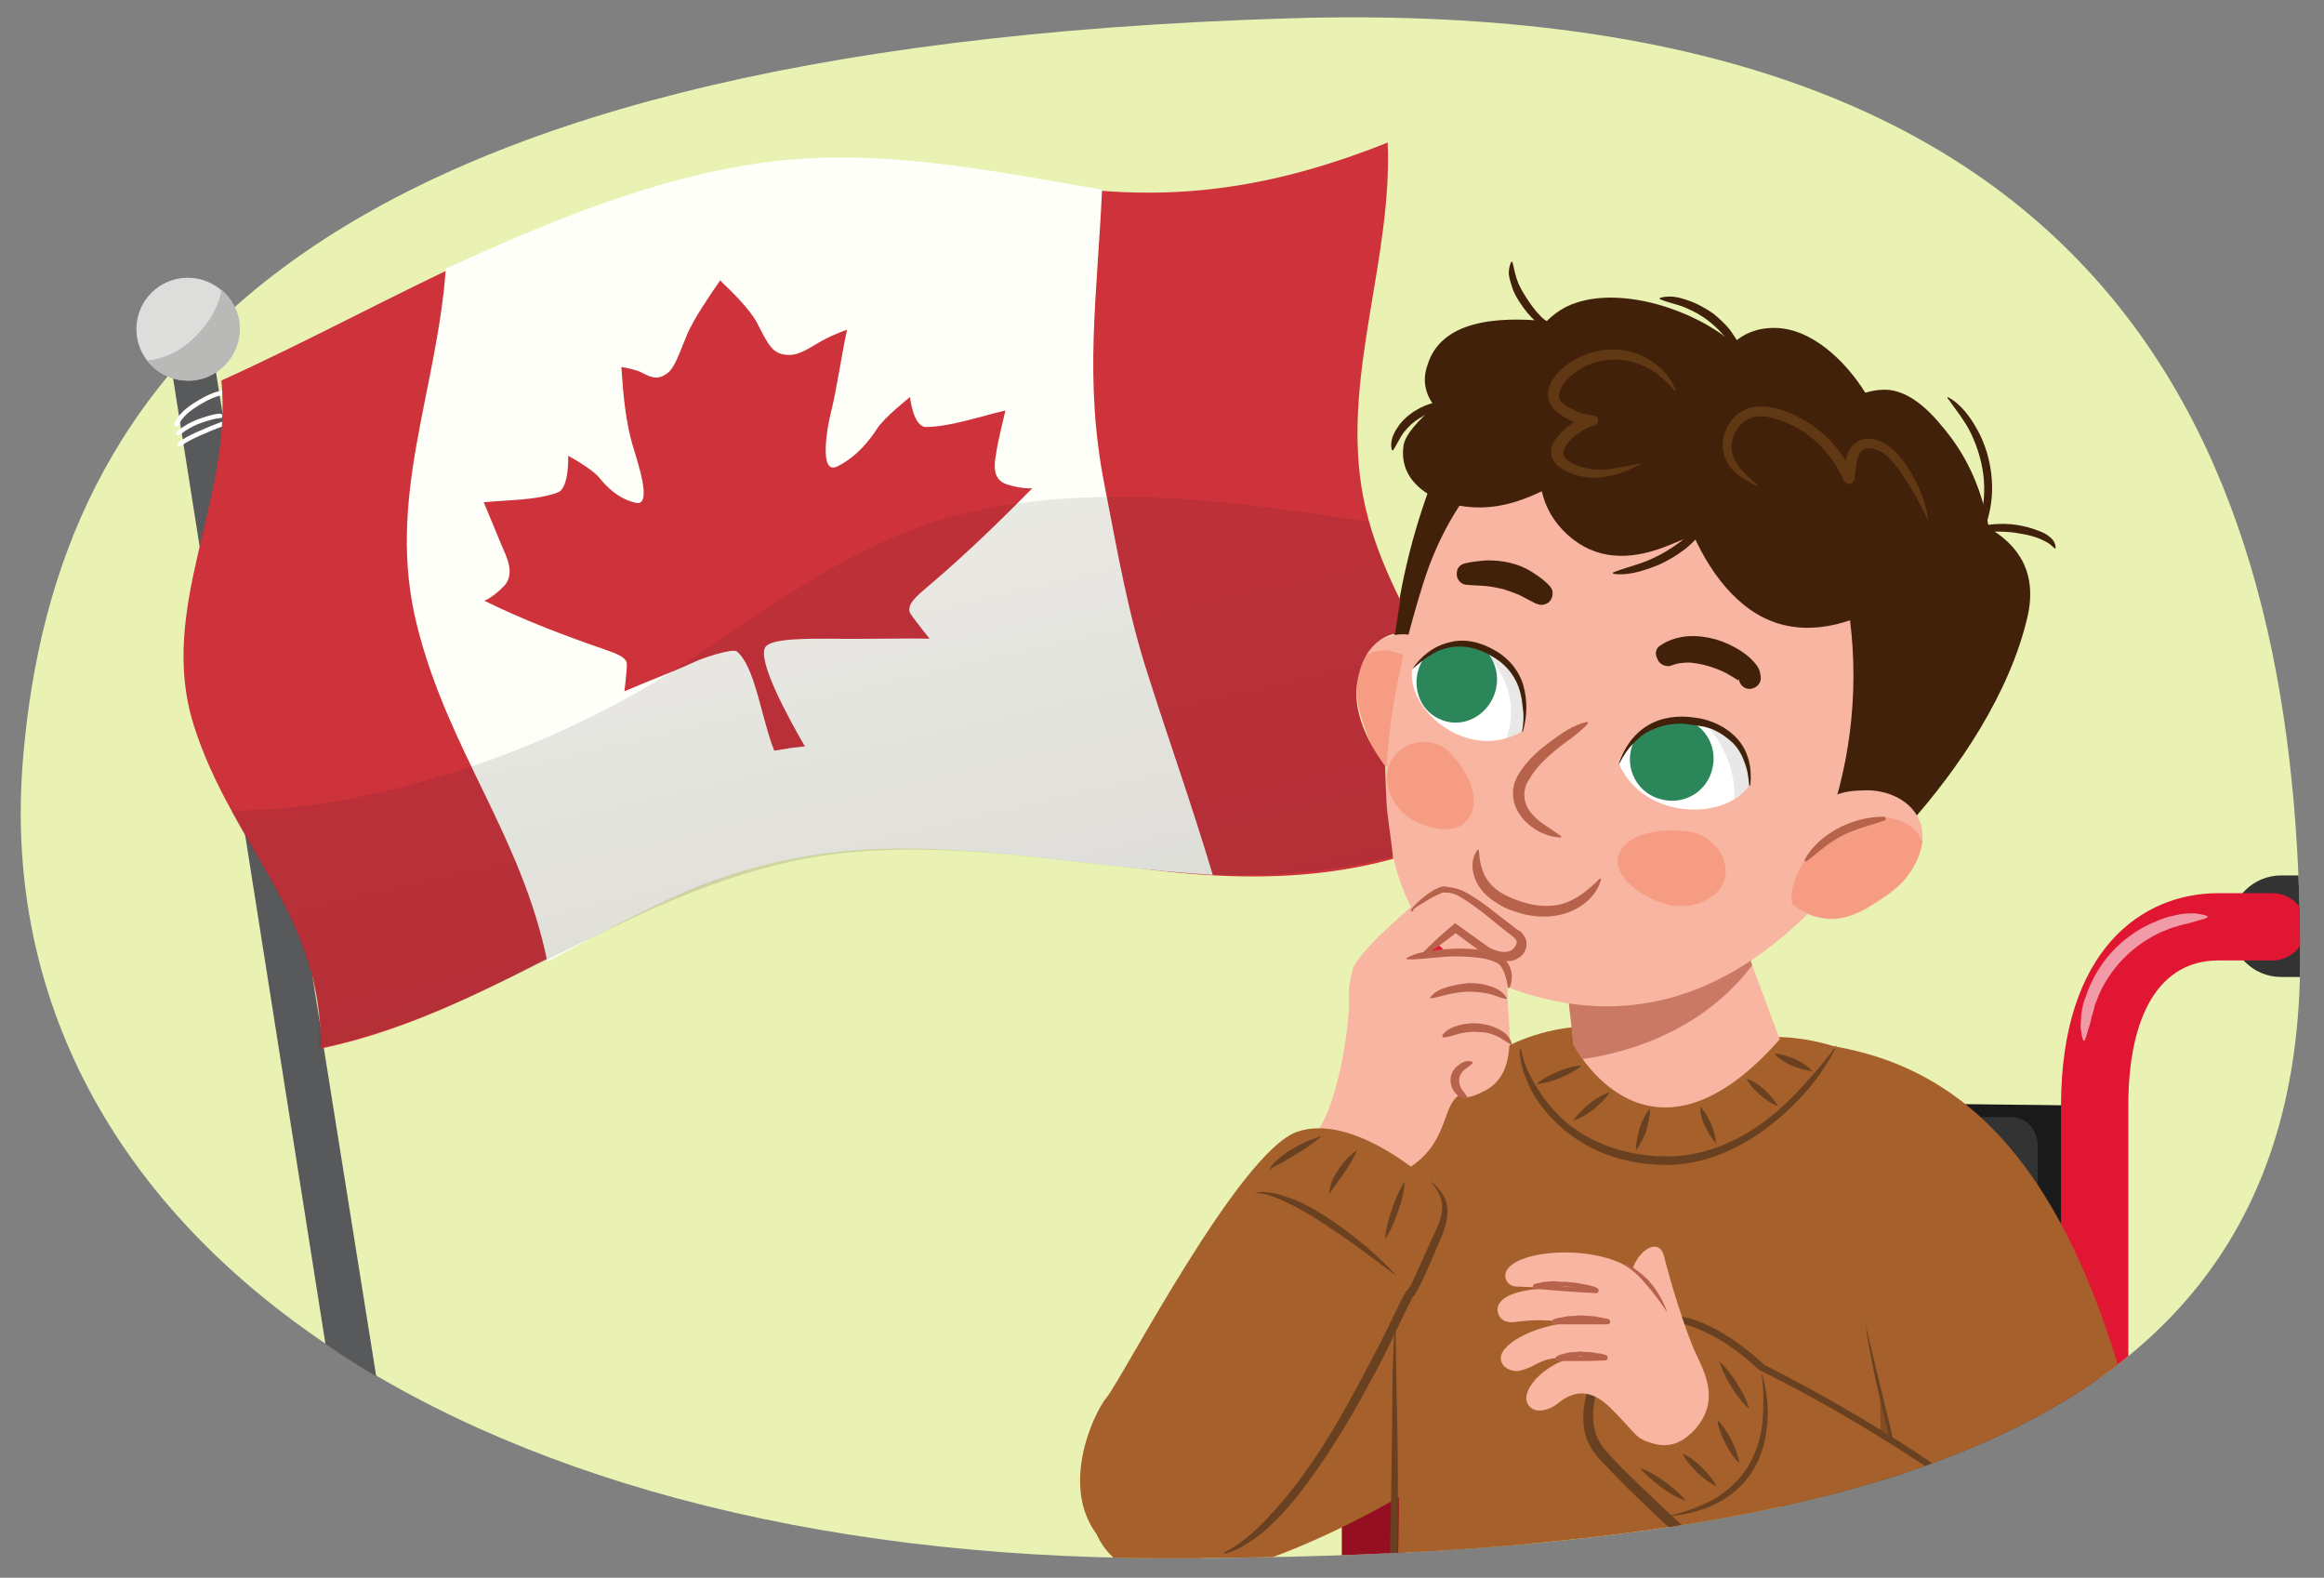
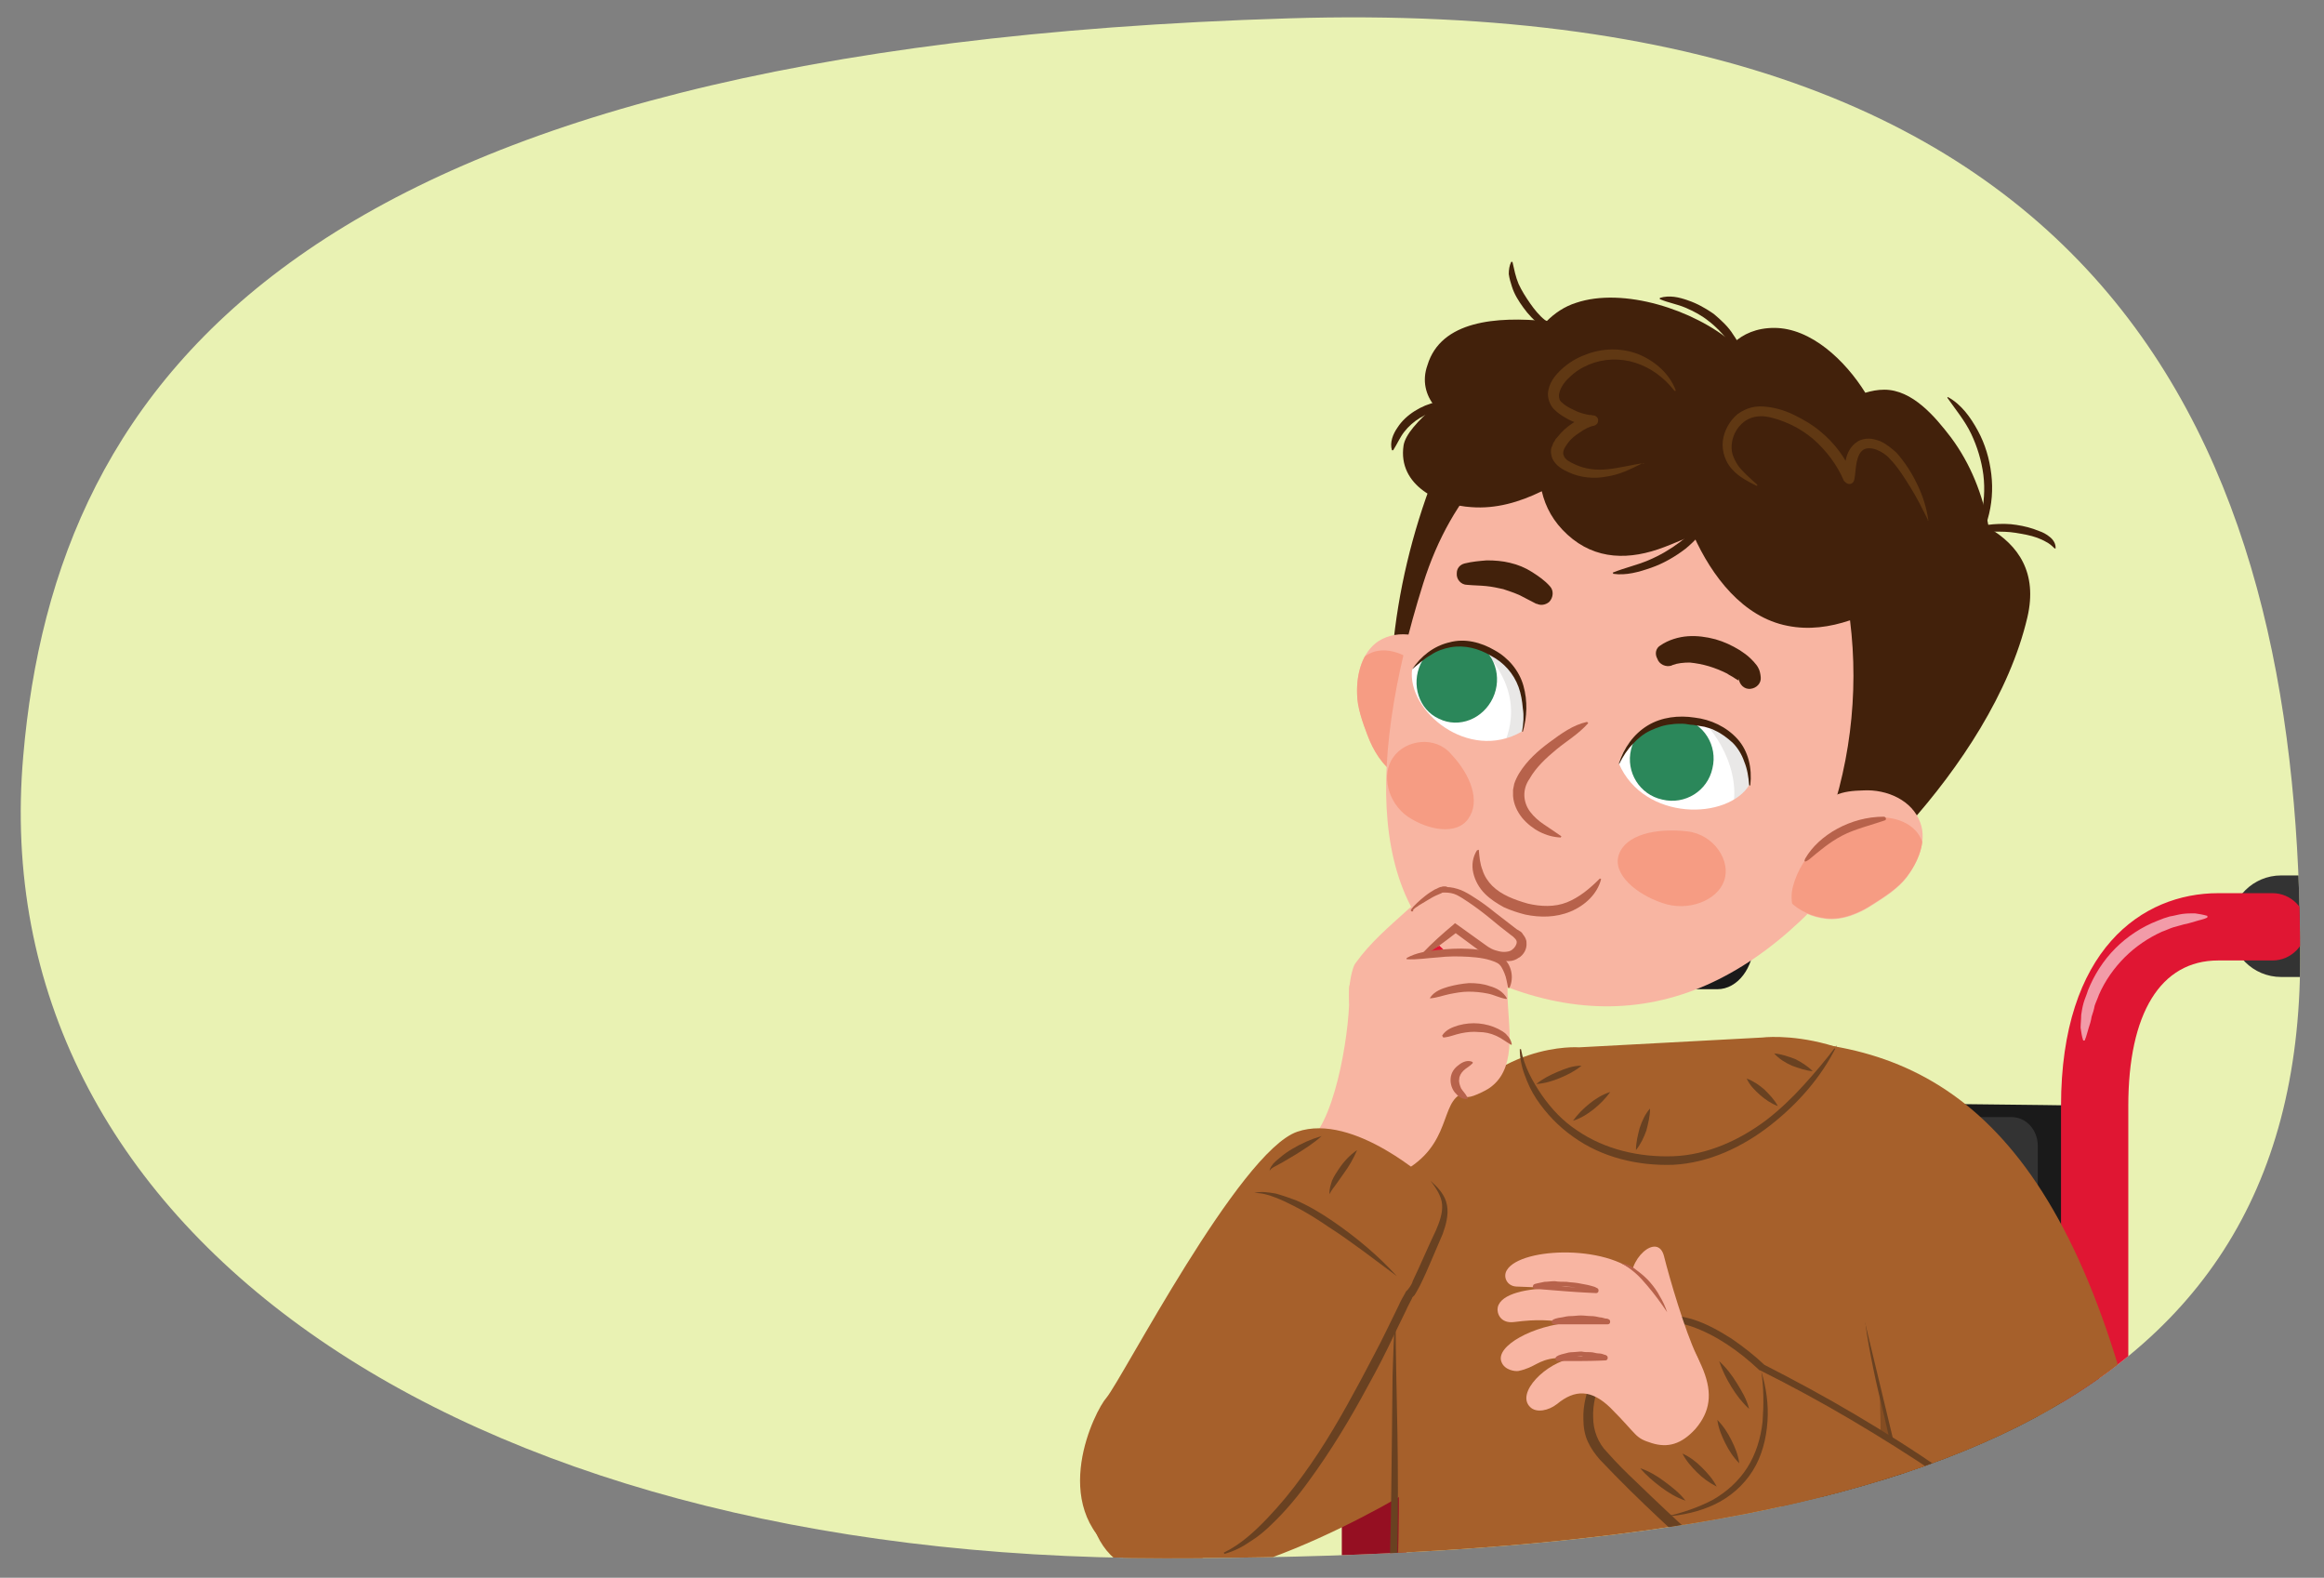
<svg xmlns="http://www.w3.org/2000/svg" xmlns:xlink="http://www.w3.org/1999/xlink" version="1.1" id="Artwork" x="0" y="0" width="380" height="257.9" xml:space="preserve">
  <rect width="100%" height="100%" fill="#808080" stroke="none" />
  <style>.st1{fill:#333}.st2{fill:#1a1a1a}.st3{fill:#e01633}.st5{fill:#f29ba8}.st6{fill:#a6602b}.st8{fill:#42210b}.st9{fill:#f8b5a2}.st11{fill:#b7624b}.st12{fill:#f69c83}.st14{fill:#fff}.st19{fill:#603813}.st21{fill:#694121}.st22,.st26{fill:none;stroke-linecap:round;stroke-miterlimit:10}.st22{stroke-linejoin:round;stroke:#b7624b;stroke-width:.747}.st26{stroke:#fff;stroke-width:.737}.st28{fill:#ce323b}</style>
  <defs>
    <path id="SVGID_1_" d="M376.1 156.6c0 77-68.5 98.1-185.6 98.1S-2.9 200.3 3.8 123.6C9.1 61.7 49.6 7.9 210.7 3c139.8-4.3 165.4 76.6 165.4 153.6z" />
  </defs>
  <use xlink:href="#SVGID_1_" overflow="visible" fill="#e9f2b3" />
  <clipPath id="SVGID_00000121269563294394565150000004195098831358322826_">
    <use xlink:href="#SVGID_1_" overflow="visible" />
  </clipPath>
  <g clip-path="url(#SVGID_00000121269563294394565150000004195098831358322826_)">
    <path transform="rotate(-180 164.952 329.486)" class="st1" d="M104.5 307h120.8v44.9H104.5z" />
    <path d="M225.4 351.9v-41H104.5v41h120.9" />
    <path class="st2" d="M252.1 161.7h28.7c3.3 0 6-3.5 6-7.9s-2.7-7.9-6-7.9h-28.7c-3.3 0-6 3.5-6 7.9s2.7 7.9 6 7.9z" />
    <path class="st3" d="M104.5 357.2s.1 0 0 0l118.9-.4c2.9 0 5.3-2.4 5.3-5.3s-2.4-5.3-5.3-5.3l-118.9.4c-2.9 0-5.3 2.4-5.3 5.3.1 3 2.4 5.3 5.3 5.3z" />
    <path class="st3" d="M99.3 346.6h10.6v50.8H99.3z" />
    <path d="M104.5 449c2.9 0 5.3-2.4 5.3-5.3v-46.3h114.9c2.9 0 5.3-2.4 5.3-5.3v-183c0-2.9-2.4-5.3-5.3-5.3s-5.3 2.4-5.3 5.3v177.8H104.5c-2.9 0-5.3 2.4-5.3 5.3v51.6c.1 2.9 2.4 5.2 5.3 5.2z" fill="#950f22" />
    <path class="st3" d="M224.7 225.4c2.9 0 5.3-2.4 5.3-5.3v-41.4c0-12.1 5.4-19.6 14.1-19.6h8.6c2.9 0 5.3-2.4 5.3-5.3s-2.4-5.3-5.3-5.3h-8.6c-12.3 0-24.6 9.3-24.6 30.1V220c-.1 3 2.3 5.4 5.2 5.4z" />
    <path class="st2" d="M128.8 285.2H217c4.4 0 7.9-3.5 7.9-7.9s-3.5-7.9-7.9-7.9h-88.3c-4.4 0-7.9 3.5-7.9 7.9s3.6 7.9 8 7.9z" />
    <path class="st3" d="M104.5 357.2c2.9 0 5.3-2.4 5.3-5.3v-55.3c0-7.8 6.3-14.1 14.1-14.1 2.9 0 5.3-2.4 5.3-5.3s-2.4-5.3-5.3-5.3c-13.6 0-24.6 11.1-24.6 24.6v55.3c0 3 2.3 5.4 5.2 5.4z" />
    <path class="st5" d="M242.3 152.1c-.6-.2-1.3-.3-2-.4-.7 0-1.3 0-2 .1s-1.3.3-1.9.4c-.6.2-1.3.4-1.9.6-2.5.9-4.8 2.5-6.7 4.3-1.9 1.9-3.4 4.2-4.3 6.7-.2.6-.4 1.3-.6 1.9-.2.6-.3 1.3-.4 1.9 0 .7-.1 1.3-.1 2 .1.7.2 1.3.4 2 0 .1.1.1.2.1 0 0 .1 0 .1-.1.2-.6.4-1.2.5-1.8.2-.6.4-1.2.5-1.8.2-.6.4-1.2.5-1.7.2-.6.4-1.1.7-1.7 1-2.2 2.4-4.2 4.1-5.9 1.7-1.7 3.7-3.1 5.9-4.1.6-.2 1.1-.5 1.7-.7l1.7-.5c.6-.1 1.2-.3 1.8-.5.6-.1 1.2-.3 1.8-.6.1 0 .1-.1 0-.2.1 0 .1 0 0 0zM102.9 295.1c.3-.6.4-1.2.6-1.8.2-.6.4-1.2.5-1.8l.5-1.7c.2-.6.4-1.1.7-1.7 1-2.2 2.4-4.2 4.1-5.9 1.7-1.7 3.7-3.1 5.9-4.1.6-.2 1.1-.5 1.7-.7.6-.2 1.2-.4 1.7-.5.6-.1 1.2-.3 1.8-.5.6-.1 1.2-.3 1.8-.5.1 0 .1-.1.1-.2 0 0 0-.1-.1-.1-.6-.2-1.3-.3-2-.4-.7 0-1.3 0-2 .1s-1.3.2-1.9.4c-.6.2-1.3.4-1.9.6-2.5.9-4.8 2.4-6.7 4.3-1.9 1.9-3.4 4.2-4.3 6.7-.2.6-.4 1.3-.6 1.9-.1.6-.3 1.3-.4 1.9 0 .7-.1 1.3-.1 2 .1.7.2 1.3.4 2 0 0 .1.1.2 0z" />
    <path class="st3" d="M67.3 447.2c2.4 0 4.6-1.7 5.1-4.1l14.5-71.4v-.3c1.6-10.7 9.5-14.6 16.4-14.6h16.8c2.9 0 5.2-2.3 5.2-5.2 0-2.9-2.3-5.2-5.2-5.2h-16.8c-13.8 0-24.5 9.3-26.6 23.2L62.2 441c-.6 2.8 1.2 5.5 4 6.1.4 0 .8.1 1.1.1z" />
    <path class="st5" d="M80.2 369.1c1.4-2.3 2.1-4.7 3.4-6.9 1.3-2.2 2.8-4.2 4.6-5.8 1.8-1.7 3.9-3.1 6.2-4 2.3-1 4.7-1.4 7.3-2.2.1 0 .1-.1.1-.2l-.1-.1c-.7-.2-1.3-.3-2-.4-.7 0-1.3 0-2 .1s-1.3.2-2 .4c-.6.2-1.3.4-1.9.6-2.6.9-4.9 2.4-6.9 4.2-2 1.9-3.6 4.1-4.8 6.5-1.2 2.4-2.2 5-2 7.7 0 .1.1.1.1.1 0 .1 0 0 0 0z" />
    <g>
      <path class="st2" d="M219.6 239.8l110.7 7 9.1-.8c3.1-1.4 3.8-3 3.8-5.6v-55c0-2.6-1.9-4.7-4.3-4.7 0 0-114.2-1.8-121 2.4l-2.5 51.9c-.1 2.7 1.8 4.8 4.2 4.8z" />
      <path class="st1" d="M219.6 244.4l109.3 2.7c2.4 0 4.3-2.2 4.3-4.8v-55c0-2.6-1.9-4.7-4.3-4.7H219.6c-2.4 0-4.3 2.2-4.3 4.8v52.2c0 2.7 1.9 4.8 4.3 4.8z" />
    </g>
    <path class="st6" d="M240.9 175.7s-57.6 44.4-61 55.5c-3.4 11.1-4.1 25.5 10.9 26.8 15 1.3 45.1-16.9 46.1-18.7s4-63.6 4-63.6z" />
    <g>
-       <path class="st6" d="M264.9 168s2.4 35.9-19.5 98.2c0 0 8.7 25.1-6.3 20.4-21.8-6.8-6.1-17.9-6.1-17.9l-7.6-73.6c0-.1 11.6-30.5 39.5-27.1z" />
      <path class="st6" d="M288.1 169.6s71.4-9.5 41.5 156.5c.3-1.7-26.7-17.8-105.1-24.2 10.4-73.6-3.5-93 10.6-117 8.7-14.8 23.1-13.7 23.1-13.7l29.9-1.6z" />
      <defs>
-         <path id="SVGID_00000098930423776732876290000014373674468405844361_" d="M255.5 155.1l1.8 15.7s12.1 23.6 33.7-.9l-6.2-16.7-29.3 1.9z" />
-       </defs>
+         </defs>
      <use xlink:href="#SVGID_00000098930423776732876290000014373674468405844361_" overflow="visible" fill="#f8b5a2" />
      <clipPath id="SVGID_00000093158248551773250770000006869881365630678941_">
        <use xlink:href="#SVGID_00000098930423776732876290000014373674468405844361_" overflow="visible" />
      </clipPath>
      <path d="M247.7 166.5l4.7 7.1s25.2.8 36.9-20.1l-9.9-9.7-31.7 22.7z" opacity=".7" clip-path="url(#SVGID_00000093158248551773250770000006869881365630678941_)" fill="#b7624b" />
      <path class="st8" d="M238.4 75.5c.1-.2.1-.3.2-.5 2.5-4.6 10.2-1.6 7.6 3-2.6 4.8-3.7 9.9-5.1 15.1-1.4 5.2-3.3 10.2-5.5 15.2-1.8 4.2-8.3 2.8-7.9-1.9.9-9.8 3.2-19.3 6.7-28.4.9-1.9 2.5-2.6 4-2.5z" />
      <path class="st9" d="M225.4 104.8c3.3-2.1 7.7-1 10.6 1.3 2.7 2.1 4.3 3.9 4.8 9.6.3 3.1.5 6.5-1.2 9.1-2.4 3.7-7.3 4.1-11.3 1.7-2.3-1.4-3.8-4-4.7-6.4-.8-2.1-1.7-4.6-1.7-6.8-.1-3.1.8-6.7 3.5-8.5z" />
      <defs>
        <path id="SVGID_00000052077081570654144550000003430418102072484511_" d="M225.4 104.8c3.3-2.1 7.5-1.2 10.6 1.8.3.3 4 3.2 4.8 9.2.4 3.1.5 6.5-1.2 9.1-2.4 3.7-7.3 4.1-11.3 1.7-2.3-1.4-3.8-4-4.7-6.4-.8-2.1-1.7-4.6-1.7-6.8-.1-3.2.8-6.8 3.5-8.6z" />
      </defs>
      <clipPath id="SVGID_00000176013748831584956700000004864809798704762010_">
        <use xlink:href="#SVGID_00000052077081570654144550000003430418102072484511_" overflow="visible" />
      </clipPath>
      <path d="M223.3 107.2c2.6-1.8 6.3-.7 9 1.9 4.7 4.6 5.4 11.9 3.5 16.5-1 2.4-3.2 4.3-6.4 4-2-.2-4.1-1.8-4.8-3.6-2.5-2.2-3.7-5.5-4.3-8.4-.8-4.2-.3-8.2 3-10.4z" clip-path="url(#SVGID_00000176013748831584956700000004864809798704762010_)" fill="#f69c83" />
      <path class="st11" d="M230.8 107.6c4.3 3.3 6.6 8.8 6.1 13.1-.1.7-.4.6-.6-.1-.6-2.1-.9-4.2-1.9-6.3-1-2.2-2.7-4.2-4.1-6.2-.2-.4.2-.7.5-.5z" />
      <path class="st9" d="M232.7 95.4c-9.8 31.2-8.9 56.5 11.6 65.1 24.9 10.5 46.3-.1 64.1-27 17.3-26.1 5.4-53.5-16.1-64.3-21.5-10.7-50.2-3.8-59.6 26.2z" />
      <path class="st8" d="M234.6 66.4c-2.7 2.3-4.8 4.6-5.1 6.4-1 6.6 5.9 9.8 11.1 10.1 4 .3 7.8-.8 11.5-2.6.6 2.6 1.9 5 4.2 7.1 4.6 4.2 10.2 4.2 15.9 2 1.6-.6 3.1-1.3 4.7-1.9 3 6.7 8.1 13.4 15.4 14.8 3.5.7 6.9.2 10.2-.9 1.5 12 0 24.6-4.7 36.3-1.9 4.8 4.6 8.5 6.6 3.6.8-2.1 1.6-4.2 2.3-6.4 1.3 1.5 3.6 2 5.4-.1 8.3-9.3 16.5-21.5 19.4-33.9 1.7-7.3-1.5-11.8-6.3-14.6-1-5.5-3-10.5-6.2-14.8-2.6-3.4-6.3-7.8-10.9-7.8-1.1 0-2.1.2-3.1.5-3.3-5.3-8.9-10.6-14.9-10.6-2.9 0-5.1 1-6.7 2.5-6.4-5.5-18-9.2-25.7-6.6-1.9.6-3.5 1.7-4.8 3-8.2-.8-17.3-.1-19.5 7.2-.9 2.5-.3 4.9 1.2 6.7z" />
      <path class="st12" d="M227.8 123.8c-2 2.8-.9 7.4 2.4 9.7 3.3 2.2 8 3.1 9.9.3 2-2.8.4-7.1-2.8-10.5-2.6-3.1-7.5-2.4-9.5.5zM281.9 144c-1.1 3.2-5.9 5.1-10.1 3.6-4.2-1.4-8.2-4.7-7.1-7.9 1.1-3.2 5.9-4.4 11.2-3.8 4.4.5 7.2 4.9 6 8.1z" />
      <path class="st11" d="M241.8 138.9c.1 1.2.2 2.3.6 3.3.3 1 .9 1.9 1.6 2.6 1.5 1.5 3.7 2.3 5.8 2.9 2.1.5 4.4.6 6.4-.2s3.7-2.2 5.4-3.9l.2.1c-.6 2.4-2.6 4.3-5 5.3s-5 1-7.4.5c-1.2-.3-2.4-.7-3.5-1.2-1.1-.6-2.2-1.3-3.1-2.2-.9-.9-1.6-2.1-1.9-3.4-.3-1.3-.1-2.6.6-3.7l.3-.1z" />
      <path class="st9" d="M314 134.5c-1.3-3.7-5.5-5.5-9.3-5.3-3.5.1-5.8.5-9.6 4.8-2.1 2.3-4.3 4.9-4.5 8-.3 4.4 3.4 7.7 8 8.2 2.7.3 5.5-.9 7.6-2.3 1.9-1.2 4.1-2.6 5.5-4.4 1.9-2.5 3.4-6 2.3-9z" />
      <defs>
        <path id="SVGID_00000080188005961508942560000004182226839816729500_" d="M314 134.5c-1.3-3.7-5.3-5.5-9.5-5-.4 0-5.1.1-9.4 4.4-2.2 2.3-4.3 4.9-4.5 8-.3 4.4 3.4 7.7 8 8.2 2.7.3 5.5-.9 7.6-2.3 1.9-1.2 4.1-2.6 5.5-4.4 1.9-2.4 3.4-5.9 2.3-8.9z" />
      </defs>
      <clipPath id="SVGID_00000154403103784908857620000016158848736538653605_">
        <use xlink:href="#SVGID_00000080188005961508942560000004182226839816729500_" overflow="visible" />
      </clipPath>
      <path d="M314.3 137.6c-1-3-4.6-4.4-8.3-3.9-6.6.8-11.5 6.2-12.8 11.1-.7 2.5 0 5.4 2.7 7.1 1.8 1.1 4.4 1 6.1 0 3.4-.3 6.3-2.2 8.5-4.1 3.1-2.9 5-6.4 3.8-10.2z" clip-path="url(#SVGID_00000154403103784908857620000016158848736538653605_)" fill="#f69c83" />
      <path class="st11" d="M308 133.5c-5.4 0-10.6 3-12.8 6.8-.3.6-.1.7.6.2 1.7-1.4 3.3-2.8 5.4-3.9 2.1-1.1 4.7-1.7 7-2.5.3-.1.2-.6-.2-.6z" />
      <path class="st14" d="M286.1 128.2c-3.5 5.9-17.3 6.1-21.4-3.4 3.2-10.9 21.7-10.1 21.4 3.4z" />
      <defs>
        <path id="SVGID_00000163054092447218043010000012382405450807539089_" d="M286.1 128.2c-3.5 5.9-17.3 6.1-21.4-3.4 3.2-10.9 21.7-10.1 21.4 3.4z" />
      </defs>
      <clipPath id="SVGID_00000127026900648794085560000004376578122814024096_">
        <use xlink:href="#SVGID_00000163054092447218043010000012382405450807539089_" overflow="visible" />
      </clipPath>
      <path d="M283.4 131.6s1.4-5.6-3.6-12.2-12-5.1-11.9-5.2c.1-.1 0-2.5 0-2.5l8.2-4.1 8.6 5.8 4.7 9.5 1.4 6.3-5.1 5.1-2.3-2.7z" opacity=".1" clip-path="url(#SVGID_00000127026900648794085560000004376578122814024096_)" fill="#24140b" />
      <path d="M266.7 122.5c-.9 3.7 1.4 7.4 5.1 8.2 3.7.9 7.4-1.4 8.2-5.1.9-3.7-1.4-7.4-5.1-8.2-3.6-.9-7.3 1.4-8.2 5.1z" clip-path="url(#SVGID_00000127026900648794085560000004376578122814024096_)" fill="#2b875a" />
      <path class="st14" d="M230.9 109.4c-.9 6.8 9.2 15.2 17.9 10.2 4.2-10.6-9.9-21-17.9-10.2z" />
      <defs>
        <path id="SVGID_00000026133642052922716720000009331291173620546437_" d="M230.9 109.4c-.9 6.8 9.2 15.2 17.9 10.2 4.2-10.6-9.9-21-17.9-10.2z" />
      </defs>
      <clipPath id="SVGID_00000172406630698456397670000006558717182929770425_">
        <use xlink:href="#SVGID_00000026133642052922716720000009331291173620546437_" overflow="visible" />
      </clipPath>
      <path d="M236.5 102.8s5.4.7 9 7.5c3.7 6.9-.3 12.6-.2 12.5.1-.1 2.2.8 2.2.8l6.8-5.9-1.6-9.8-6.3-7.6-4.8-3.4-6.4 2.9 1.3 3z" opacity=".1" clip-path="url(#SVGID_00000172406630698456397670000006558717182929770425_)" fill="#24140b" />
      <path d="M244.1 114.1c-1.6 3.4-5.5 5-8.8 3.4-3.3-1.5-4.6-5.6-3-9 1.6-3.4 5.5-5 8.8-3.4 3.3 1.5 4.6 5.6 3 9z" clip-path="url(#SVGID_00000172406630698456397670000006558717182929770425_)" fill="#2b875a" />
      <g>
        <path class="st11" d="M259.7 118.2c-1.6 1.8-3.5 2.9-5.2 4.3-1.7 1.4-3.4 3-4.4 4.8-1.2 1.7-1.1 3.8.1 5.4.6.8 1.4 1.5 2.3 2.1.9.6 1.8 1.2 2.8 1.9l-.1.2c-2.4-.1-4.7-1.3-6.3-3.2-.8-1-1.4-2.2-1.5-3.6v-1l.2-1c.2-.6.5-1.2.8-1.7 1.3-2.1 3.1-3.7 5-5.1 1.9-1.4 3.8-2.8 6.1-3.3l.2.2z" />
      </g>
      <g>
        <path class="st8" d="M264.7 124.8c.8-2.5 2.4-4.8 4.7-6.2 2.3-1.4 5.1-1.7 7.7-1.3 2.6.3 5.2 1.5 7 3.5 1.8 2 2.4 4.8 2.1 7.5 0 0 0 .1-.1.1 0 0-.1 0-.1-.1-.1-1.3-.3-2.6-.8-3.8-.4-1.2-1.1-2.3-1.9-3.1-.9-.8-1.8-1.5-2.9-2-.5-.3-1.1-.4-1.7-.6l-1.8-.3c-.6 0-1.2-.2-1.8-.2-.6 0-1.2 0-1.8.1-1.2.1-2.3.5-3.4 1s-2.1 1.3-2.9 2.2c-.9.9-1.6 2-2.2 3.2 0 .1-.1.1-.1 0z" />
      </g>
      <g>
        <path class="st8" d="M230.9 109.4c1.4-2.1 3.5-3.8 6.1-4.4 2.5-.7 5.2 0 7.4 1.3 2.2 1.2 4 3.3 4.7 5.8.7 2.5.6 5.1-.1 7.5h-.1v-.1c.2-1.3.3-2.5.1-3.7-.1-1.2-.3-2.4-.7-3.5-.8-2.2-2.4-4-4.5-5.1-2-1.2-4.3-1.8-6.6-1.4-1.1.2-2.3.6-3.3 1.3-1.1.6-2 1.5-3 2.3.1.1 0 .1 0 0 0 .1 0 0 0 0z" />
      </g>
      <g>
        <path class="st8" d="M271.5 105.5c1.3-.9 3-1.4 4.5-1.5 1.5-.1 3 .1 4.5.5 1.4.4 2.7 1 4 1.8.6.4 1.2.8 1.8 1.4.3.3.6.6.9 1 .3.4.6.9.7 2 .1 1-.7 1.8-1.7 1.9-1 .1-1.8-.7-1.9-1.7 0 .4 0 .3-.1.3l-.5-.3c-.4-.3-.9-.5-1.3-.8-1-.5-2-.9-3-1.2-1-.3-2.1-.5-3.1-.6-1 0-2 .1-2.8.4l-.2.1c-.9.3-2-.2-2.3-1.1-.5-.9-.2-1.8.5-2.2z" />
      </g>
      <g>
        <path class="st8" d="M239.5 92.1c1.2-.3 2.4-.4 3.6-.5 1.3 0 2.6.1 3.8.4 1.3.3 2.5.8 3.6 1.5s2.1 1.4 2.9 2.3c.7.7.6 1.9-.1 2.6-.6.5-1.4.6-2 .3h-.1c-1-.5-1.9-1-2.7-1.4-.9-.4-1.8-.7-2.7-1-.9-.2-1.8-.4-2.8-.5-1-.1-2-.1-3.1-.2-1 0-1.8-.9-1.7-1.9 0-.8.5-1.4 1.3-1.6z" />
      </g>
      <g>
-         <path class="st8" d="M238.9 65.7c-1.1.7-2.3.8-3.5 1.2-1.1.4-2.2.8-3.2 1.4-1 .6-1.9 1.4-2.6 2.3-.7.9-1.1 1.9-1.8 3h-.2c-.4-1.3.2-2.7.9-3.7.7-1.1 1.7-2 2.8-2.7 1.1-.7 2.3-1.2 3.6-1.5 1.2-.3 2.5-.6 3.8-.2l.2.2z" />
+         <path class="st8" d="M238.9 65.7c-1.1.7-2.3.8-3.5 1.2-1.1.4-2.2.8-3.2 1.4-1 .6-1.9 1.4-2.6 2.3-.7.9-1.1 1.9-1.8 3h-.2c-.4-1.3.2-2.7.9-3.7.7-1.1 1.7-2 2.8-2.7 1.1-.7 2.3-1.2 3.6-1.5 1.2-.3 2.5-.6 3.8-.2z" />
      </g>
      <g>
        <path class="st8" d="M256 53.5c-.6.5-1.3.6-2 .5-.7-.1-1.4-.4-2-.8-1.2-.8-2.1-1.8-2.9-2.9-.8-1.1-1.5-2.2-1.9-3.5-.2-.6-.4-1.3-.5-2 0-.7.1-1.4.4-2h.2c.3 1.3.5 2.4 1 3.6.5 1.1 1.2 2.2 1.9 3.2s1.5 2 2.4 2.7c.5.3 1 .6 1.5.7.5.2 1.1.3 1.8.4l.1.1z" />
      </g>
      <g>
        <path class="st8" d="M284.9 59.3c-1-1.3-1.5-2.5-2.4-3.7-.9-1.1-1.9-2.2-3.1-3.1-1.1-.9-2.4-1.6-3.8-2.2-1.4-.6-2.8-.8-4.2-1.4v-.2c1.6-.5 3.2-.1 4.6.4 1.5.5 2.9 1.3 4.2 2.2 1.2 1 2.4 2.1 3.2 3.4.9 1.3 1.7 2.7 1.6 4.4l-.1.2z" />
      </g>
      <g>
        <path class="st8" d="M318.5 64.9c2.2 1.2 3.7 3.3 4.9 5.5 1.2 2.2 1.9 4.6 2.2 7.1.3 2.5.1 5-.6 7.4-.6 2.4-1.7 4.7-3.5 6.5l-.1-.1c.9-2.3 1.9-4.4 2.5-6.7.5-2.3.7-4.6.4-7-.3-2.3-1-4.6-2-6.7-1-2.1-2.5-3.9-3.9-5.9l.1-.1z" />
      </g>
      <g>
        <path class="st8" d="M335.9 89.6c-.5-.5-.9-.8-1.3-1-.5-.3-1-.5-1.5-.7-1.1-.4-2.3-.6-3.5-.8-1.2-.2-2.4-.2-3.6-.2-1.2 0-2.4.3-3.7.1v-.2c1.1-.8 2.4-1 3.6-1.1 1.3-.1 2.6-.1 3.8.1 1.3.2 2.5.5 3.7 1 .6.2 1.2.5 1.8 1 .5.4 1 1.1.9 1.9l-.2-.1z" />
      </g>
      <g>
        <path class="st8" d="M263.7 93.6c2-.8 3.9-1.2 5.8-2s3.6-1.8 5.2-3 2.9-2.7 4-4.4c1.1-1.7 1.7-3.6 2.5-5.5h.2c.3 2.2-.5 4.3-1.6 6.1-1.1 1.9-2.5 3.5-4.2 4.9-1.7 1.3-3.6 2.4-5.6 3.1-2 .7-4.1 1.3-6.2 1l-.1-.2z" />
      </g>
      <g>
        <path class="st19" d="M268.4 75.8c-1.8.9-3.6 1.8-5.7 2.1-2 .4-4.3.2-6.2-.7-.9-.4-2.1-1-2.7-2.3-.1-.3-.2-.7-.2-1 0-.3 0-.7.2-1 .1-.3.2-.6.4-.8.1-.3.3-.5.5-.7.7-.9 1.5-1.6 2.4-2.2.9-.6 1.8-1.1 3.1-1.4l.1 1.8c-1.5-.1-3-.5-4.3-1.3-.7-.4-1.3-.8-1.9-1.4-.6-.6-1-1.6-1-2.5.1-1.8 1.2-3.1 2.3-4.1 1.1-1 2.4-1.8 3.8-2.3 2.7-1.1 5.9-1.2 8.7-.1 2.7 1.1 5.1 3.2 6.1 5.9 0 .1 0 .1-.1.1h-.1c-1.7-2.2-3.9-3.8-6.4-4.6-2.5-.8-5.2-.7-7.6.3-1.2.5-2.3 1.2-3.2 2.1-.9.8-1.6 1.9-1.7 2.9 0 .5.1.9.5 1.2.4.4.9.7 1.5 1 1.1.6 2.3 1 3.6 1.1.5 0 .9.5.8.9 0 .4-.3.7-.7.8-.7.1-1.6.6-2.3 1.1-.8.5-1.5 1.1-2 1.8s-.9 1.4-.6 2c.2.6.9 1 1.8 1.4 1.7.8 3.5 1 5.4.8 1.9-.2 3.8-.7 5.8-1 .1 0 .1 0 .1.1-.3-.1-.4-.1-.4 0z" />
      </g>
      <g>
        <path class="st19" d="M315.2 84.9c-.9-1.8-1.8-3.6-2.8-5.2-1-1.6-2.1-3.4-3.4-4.7-.6-.7-1.4-1.2-2.2-1.5-.8-.3-1.6-.3-2.1 0-.6.4-.9 1.1-1.1 2-.2.9-.2 1.9-.4 2.9-.1.5-.5.8-1 .7-.3-.1-.5-.3-.7-.5-1.1-2.6-2.9-5-5.1-6.9-1.1-.9-2.3-1.7-3.6-2.3-1.3-.6-2.7-1.1-4-1.3-1.4-.2-2.7.1-3.7.9s-1.7 2-1.9 3.3c-.1.7-.1 1.3.1 2 .2.6.5 1.2.9 1.8.8 1.1 2 2.1 3.1 3.1 0 0 .1.1 0 .2h-.1c-1.4-.7-2.8-1.4-3.9-2.6-1.1-1.1-1.8-3-1.6-4.7.2-1.7 1.1-3.3 2.4-4.4.7-.5 1.5-.9 2.3-1.1.8-.2 1.7-.2 2.5-.1 1.7.2 3.2.7 4.6 1.4 1.4.7 2.8 1.5 4 2.5 2.5 2 4.4 4.6 5.6 7.6l-1.7.2c.2-.9.2-1.9.4-3s.8-2.3 1.9-3c.6-.4 1.3-.5 1.9-.5.6 0 1.2.2 1.8.4 1.1.5 1.9 1.2 2.7 1.9 1.4 1.6 2.5 3.3 3.4 5.2.9 1.8 1.5 3.8 1.8 5.8 0 .1 0 .1-.1.1v-.2z" />
      </g>
      <path d="M303.8 265.8c4.7-4.2 4.4-43.9 2.1-53.8l17.1 52.9-19.2.9z" opacity=".4" fill="#533016" />
      <g>
        <path class="st21" d="M319 275.3c-.9-2.4-1.6-4.8-2.2-7.3-.6-2.4-1.2-4.9-1.8-7.4l-3.6-14.7-3.4-14.8c-.6-2.5-1.2-4.9-1.7-7.4s-1-5-1.3-7.5h.2c.8 2.4 1.6 4.8 2.2 7.3.6 2.4 1.2 4.9 1.8 7.3l3.6 14.7 3.4 14.8c.6 2.5 1.2 4.9 1.7 7.4s1 5 1.3 7.5l-.2.1z" />
      </g>
      <g>
        <path class="st21" d="M226 291.1l.8-18.9c.2-6.3.5-12.6.5-18.9.2-6.3.2-12.6.3-18.9l.1-9.5c.1-3.2.2-6.3.4-9.5h.1c0 6.3.2 12.6.3 19 .1 6.3.1 12.6 0 19-.3 12.6-1.1 25.3-2.4 37.8l-.1-.1z" />
      </g>
      <g>
        <path class="st21" d="M300.3 171c-2.5 5.1-6.4 9.5-10.9 13s-10 6.1-15.8 6.4c-5.8.2-11.7-1.2-16.4-4.6-2.4-1.7-4.4-3.8-6-6.2-.8-1.2-1.4-2.5-1.9-3.9-.5-1.3-.8-2.8-.8-4.2h.2c.5 2.8 1.9 5.3 3.4 7.5 1.6 2.3 3.5 4.3 5.8 5.8 4.5 3.1 10.2 4.4 15.7 4.2 5.5-.2 10.8-2.6 15.2-5.9 2.2-1.7 4.2-3.6 6.1-5.7 1.9-2.1 3.7-4.2 5.4-6.5v.1z" />
      </g>
      <g>
        <path class="st21" d="M269.8 181.2c0 1.3-.3 2.4-.6 3.6-.4 1.1-.9 2.2-1.7 3.2 0-1.3.3-2.4.6-3.6.4-1.2.9-2.3 1.7-3.2z" />
      </g>
      <g>
-         <path class="st21" d="M278 180.9c.8.8 1.3 1.8 1.8 2.8.4 1 .7 2 .8 3.2-.8-.8-1.3-1.8-1.8-2.8-.5-1-.8-2-.8-3.2z" />
-       </g>
+         </g>
      <g>
        <path class="st21" d="M285.6 176.3c1.1.4 2.1 1.1 2.9 1.8.8.8 1.6 1.6 2.2 2.7-1.1-.4-2.1-1.1-2.9-1.8-.9-.8-1.7-1.6-2.2-2.7z" />
      </g>
      <g>
        <path class="st21" d="M263.3 178.5c-.8 1.1-1.7 2-2.7 2.8-1 .8-2.1 1.5-3.4 1.9.8-1.1 1.7-2 2.7-2.8 1-.8 2.1-1.5 3.4-1.9z" />
      </g>
      <g>
        <path class="st21" d="M258.6 174.2c-1.1.9-2.3 1.5-3.5 2-1.2.5-2.5.9-3.9 1 1.1-.9 2.3-1.5 3.5-2 1.2-.5 2.4-1 3.9-1z" />
      </g>
      <g>
        <path class="st21" d="M290.1 172.2c1.2.1 2.3.5 3.4.9 1 .5 2 1.1 2.9 2-1.2-.1-2.3-.5-3.4-.9-1.1-.5-2.1-1.1-2.9-2z" />
      </g>
    </g>
    <g>
      <path class="st9" d="M220.6 161.8c.3 5.5-2 20.7-6.4 24.6-5.1 4.4 9.8 7.5 13.3 6 9.7-4 7.9-11.4 11.1-13.4.8.3 1.3.6 2.9-.1.9-.4 1.8-.8 2.5-1.4 4.2-3.4 2.5-10.5 2.5-14.9 0-2.6.1-5.7-4.4-7.4-1.7-.7-6.1-.1-9.7.8-5.9 1.5-12 2.5-11.8 5.8z" />
      <path class="st9" d="M248 152.5c-2.7-1.9-6-5-9-6.5-3.4-1.8-6.4.6-8.7 2.6-3.3 3-6.2 5.4-8.7 8.9-.8 1.1-1.7 7.1-.3 7.9 1.8 1 4.9-3.8 6.1-4.9 3-3 10.5-8.9 10.6-8.9 1.7 1.2 3.4 2.4 5.1 3.7 1.1.8 3.7 1.5 4.8.5 1.1-.7 1.5-2.2.1-3.3z" />
      <path class="st11" d="M233.9 163c.7-1 1.9-1.4 2.9-1.7 1.1-.3 2.2-.5 3.4-.6 1.2 0 2.3.1 3.4.5 1.1.3 2.2.9 2.8 2l-.1.1c-1.2-.2-2-.7-3.1-.9-1-.2-2-.3-3.1-.3-1 0-2.1.2-3.1.4s-2 .6-3.2.7l.1-.2zM235.8 169.3c.6-1 1.7-1.4 2.7-1.7 1.1-.3 2.2-.4 3.3-.3 1.1.1 2.2.4 3.2.9.5.3 1 .5 1.4 1 .4.4.7.9.8 1.5l-.1.1c-1-.6-1.6-1.1-2.5-1.5-.9-.4-1.8-.6-2.8-.6-1-.1-1.9 0-2.9.2s-1.8.6-2.9.7l-.2-.3zM240 179.6c-.9.2-1.6-.4-2.1-1s-.8-1.5-.7-2.4c.1-.9.6-1.6 1.3-2.1.6-.5 1.5-.9 2.3-.5v.2c-.6.6-1.1.8-1.5 1.2-.4.4-.7.9-.7 1.4-.1.5.1 1 .3 1.5.3.5.7.8 1.1 1.6v.1zM246.6 161.5c-.2-.9-.3-1.7-.6-2.4s-.6-1.4-1.2-1.7c-1.4-.7-3.1-.9-4.7-1-1.7-.1-3.3-.1-5 .1-1.7.1-3.3.4-5.1.3v-.2c1.6-.9 3.3-1.1 5-1.3 1.7-.2 3.5-.3 5.2-.2 1.8.1 3.5.4 5.2 1.3 1 .5 1.5 1.5 1.7 2.4.2.9.1 1.9-.3 2.7h-.2z" />
      <path class="st11" d="M232.5 155.9c1.6-1.7 3.4-3.3 5.2-4.8l.2-.2.3.2 4.6 3.3c.4.3.7.5 1.1.7.4.2.8.3 1.2.4.8.2 1.8.1 2.2-.3.4-.3.7-.8.7-1.2 0-.2-.1-.4-.3-.6l-.3-.3-.4-.3c-1.2-.9-2.3-1.8-3.5-2.8-1.1-.9-2.3-1.8-3.5-2.6-.6-.4-1.2-.8-1.8-1.1-.6-.3-1.3-.4-1.9-.4h-.2c.1 0 0 0 0 0h-.1c-.1 0-.2 0-.3.1-.2.1-.5.2-.7.3-.5.2-1 .5-1.5.8l-1.5.9c-.2.2-.5.3-.7.5l-.3.3h-.1v-.1c0-.1-.1 0-.1 0h.2l.1.2c-.1 0-.1.1-.2.1 0 0-.1 0-.2-.1v-.2c0-.1 0-.1.1-.1.1-.1.2-.3.3-.4l.6-.6c.4-.4.9-.8 1.4-1.2.5-.4 1-.7 1.5-1 .3-.1.6-.3.9-.4.2 0 .3-.1.5-.1h.3c.1 0 .2 0 .4.1h-.2c.8 0 1.6.2 2.4.5.7.3 1.4.7 2 1.1 1.3.8 2.5 1.7 3.6 2.6 1.2.9 2.3 1.8 3.5 2.7l.5.3c.2.1.4.3.5.5.3.4.6.8.6 1.4.1 1.1-.5 2-1.3 2.5l.1-.1c-.5.4-1.1.6-1.7.6-.6 0-1.1 0-1.6-.1s-1-.3-1.5-.5-1-.6-1.3-.8l-4.6-3.4.5.1c-1.8 1.4-3.5 2.7-5.5 3.9l-.2-.4z" />
      <g>
        <path id="XMLID_1_" class="st6" d="M212.1 185c-9.5 3.3-28.6 40.4-31.2 43.5-1.8 2-9.7 17.6 1.9 25.6 7.7 5.3 20.7.9 31.8-17 16.6-26.6 19.2-43.9 19.2-43.9s-12.4-11.4-21.7-8.2z" />
      </g>
      <g>
        <path class="st21" d="M234 193.1c1.1 1 2.3 2.2 2.6 3.9.3 1.6-.2 3.3-.7 4.7l-1.8 4.2c-.6 1.4-1.2 2.8-1.9 4.2-.2.4-.4.7-.6 1.1-.1.2-.2.3-.3.5l-.3.3c-.1.1-.1.1-.1.2-.3.6-.7 1.3-1 2l-2 4.1c-1.3 2.8-2.7 5.5-4.2 8.2-2.9 5.4-6.1 10.7-9.7 15.6-1.8 2.5-3.8 4.9-6 7-1.1 1.1-2.3 2.1-3.6 2.9-1.3.9-2.7 1.6-4.2 2l-.1-.2c2.7-1.3 5-3.4 7.1-5.6 2.1-2.2 4-4.5 5.8-7 3.6-4.9 6.6-10.2 9.5-15.6 1.4-2.7 2.9-5.4 4.2-8.1l2-4.1c.3-.7.7-1.4 1.1-2.1 0-.1.2-.3.2-.3l.2-.2c.1-.1.2-.3.3-.4.2-.3.4-.6.5-1 1.3-2.7 2.5-5.6 3.8-8.3.6-1.4 1.1-2.8 1-4.2-.1-1.4-1-2.7-1.9-3.9l.1.1z" />
      </g>
      <g>
        <path class="st21" d="M228.4 208.6l-5.5-4.1c-1.8-1.3-3.7-2.7-5.6-3.9-1.9-1.3-3.8-2.5-5.8-3.5-1-.5-2-1-3.1-1.4-1-.4-2.1-.7-3.3-.7 1.1-.3 2.3-.1 3.5.1 1.1.3 2.2.7 3.3 1.1 2.1.9 4.1 2.1 6 3.4 3.8 2.6 7.4 5.6 10.5 9z" />
      </g>
      <g>
-         <path class="st21" d="M229.7 193.1c-.1 1.7-.5 3.3-1.1 4.9-.5 1.6-1.2 3.1-2.1 4.6.1-1.7.5-3.3 1.1-4.9.5-1.6 1.2-3.2 2.1-4.6z" />
-       </g>
+         </g>
      <g>
        <path class="st21" d="M221.9 188c-.6 1.4-1.3 2.6-2.1 3.7-.4.6-.8 1.1-1.2 1.7-.4.6-.9 1.1-1.2 1.8-.1-.8.2-1.5.4-2.2.3-.7.7-1.3 1.1-1.9.8-1.2 1.8-2.3 3-3.1z" />
      </g>
      <g>
        <path class="st21" d="M216.1 185.7c-1.3 1.2-2.8 2.1-4.2 3-.7.4-1.5.9-2.2 1.3-.4.2-.7.4-1.1.6-.4.2-.8.4-1 .8 0-.5.4-.9.6-1.2.3-.3.6-.6 1-.9.7-.6 1.4-1.1 2.1-1.5 1.5-.9 3.1-1.6 4.8-2.1z" />
      </g>
    </g>
    <g>
      <path transform="rotate(-180 279.016 334.157)" class="st1" d="M214.9 306.5h128.3v55.2H214.9z" />
      <path transform="rotate(-180 279.016 336.289)" class="st2" d="M214.9 310.8h128.3v51H214.9z" />
      <path class="st1" d="M373 159.7h39.4c4.6 0 8.3-3.7 8.3-8.3 0-4.6-3.7-8.3-8.3-8.3H373c-4.6 0-8.3 3.7-8.3 8.3 0 4.6 3.7 8.3 8.3 8.3z" />
      <path class="st3" d="M214.9 367.3l126.3-.4c3 0 5.5-2.5 5.5-5.5s-2.5-5.5-5.5-5.5l-126.3.4c-3 0-5.5 2.5-5.5 5.5s2.4 5.5 5.5 5.5z" />
      <path class="st3" d="M214.9 458.5c3 0 5.5-2.5 5.5-5.5V352.6c0-3-2.5-5.5-5.5-5.5s-5.5 2.5-5.5 5.5V453c0 3 2.4 5.5 5.5 5.5z" />
      <path class="st3" d="M214.9 417.2h127.7c3 0 5.5-2.5 5.5-5.5s-2.5-5.5-5.5-5.5H214.9c-3 0-5.5 2.5-5.5 5.5 0 3.1 2.4 5.5 5.5 5.5z" />
      <path class="st3" d="M342.5 426.4c3 0 5.5-2.5 5.5-5.5V180.8c0-15.2 5.3-23.8 14.7-23.8h8.9c3 0 5.5-2.5 5.5-5.5s-2.5-5.5-5.5-5.5h-8.9c-12.4 0-25.7 9.2-25.7 34.8v240.1c0 3 2.5 5.5 5.5 5.5z" />
      <path class="st1" d="M240.1 288.1h94.4c4.6 0 8.3-3.7 8.3-8.3 0-4.6-3.7-8.3-8.3-8.3h-94.4c-4.6 0-8.3 3.7-8.3 8.3 0 4.6 3.7 8.3 8.3 8.3z" />
      <path class="st3" d="M171.7 464.9c2.6 0 4.9-1.8 5.4-4.4l15.4-77.8v-.3c1.7-11.4 10.1-15.5 17.5-15.5h21.1c3 0 5.5-2.5 5.5-5.5s-2.5-5.5-5.5-5.5H210c-14.7 0-26.1 9.9-28.3 24.7l-15.3 77.7c-.6 3 1.4 5.9 4.3 6.5.3.1.6.1 1 .1z" />
      <path class="st3" d="M214.9 367.3c3 0 5.5-2.5 5.5-5.5V300c0-8.1 6.6-14.7 14.7-14.7 3 0 5.5-2.5 5.5-5.5s-2.5-5.5-5.5-5.5c-14.2 0-25.7 11.5-25.7 25.7v61.8c0 3 2.4 5.5 5.5 5.5z" />
      <path class="st5" d="M360.9 149.7c-.7-.2-1.3-.3-2-.4-.7 0-1.4 0-2.1.1-.7.1-1.3.3-2 .4-.7.2-1.3.4-2 .7-2.6 1-5 2.6-6.9 4.5-2 2-3.5 4.4-4.5 6.9-.2.7-.5 1.3-.7 2-.2.7-.3 1.3-.4 2 0 .7-.1 1.4-.1 2.1.1.7.2 1.4.4 2 0 .1.1.1.2.1 0 0 .1 0 .1-.1.3-.7.4-1.3.6-1.9.2-.6.4-1.2.5-1.9.2-.6.4-1.2.5-1.8.2-.6.5-1.2.7-1.8 1-2.3 2.5-4.4 4.2-6.1 1.8-1.8 3.9-3.2 6.1-4.2.6-.2 1.2-.5 1.8-.7l1.8-.5c.6-.1 1.2-.3 1.9-.5.6-.2 1.3-.3 1.9-.6 0-.1.1-.2 0-.3zM185.3 380c1.5-2.5 2.2-5 3.6-7.3 1.3-2.3 3-4.4 4.9-6.2 1.9-1.8 4.1-3.2 6.6-4.3.6-.3 1.2-.5 1.9-.7.6-.2 1.3-.3 1.9-.5.6-.2 1.3-.3 2-.5.7-.1 1.3-.3 2-.6.1 0 .1-.1.1-.2l-.1-.1c-.7-.2-1.4-.3-2.1-.4-.7 0-1.4 0-2.1.1-.7.1-1.4.2-2.1.4l-2.1.6c-2.7 1-5.2 2.5-7.4 4.5-2.1 2-3.9 4.3-5.1 6.9-1.3 2.5-2.4 5.3-2.1 8.2 0 .1.1.1.2.1h-.1zM213.2 298.3c.3-.7.4-1.3.6-1.9.2-.6.4-1.2.5-1.9l.5-1.8c.2-.6.5-1.2.7-1.8 1-2.3 2.5-4.4 4.2-6.1 1.8-1.8 3.9-3.2 6.1-4.2.6-.2 1.2-.5 1.8-.7.6-.2 1.2-.4 1.8-.5.6-.1 1.2-.3 1.9-.5.6-.1 1.3-.3 1.9-.6.1 0 .1-.1.1-.2l-.1-.1c-.7-.2-1.3-.3-2-.4-.7 0-1.4 0-2.1.1-.7.1-1.4.3-2 .4-.7.2-1.3.4-2 .7-2.6 1-5 2.5-7 4.5s-3.5 4.4-4.5 6.9c-.2.7-.5 1.3-.7 2-.2.7-.3 1.3-.4 2-.1.7-.1 1.4-.1 2.1.1.7.2 1.4.4 2 .1.1.2.1.4 0-.1.1-.1.1 0 0z" />
    </g>
    <path class="st6" d="M296.1 170.5c26.8 2.9 47.7 22.4 57.9 87.6 0 0 3.8 35-11.6 38-22.4 4.3-23.2-20.7-23.2-20.7L302 203.9s4.6-19.4 1.7-28.1c-2.3-6.8-8.5-4.3-7.6-5.3z" />
    <path class="st6" d="M343.1 264.4s13.1 11.8 7.5 23.5-16 10-27.2 3.5c-11.2-6.6-56.7-50.4-56.7-50.4s-11.6-9.7-2.5-20.1c9-10.4 22.5-.1 22.5-.1s36.8 21.8 56.4 43.6z" />
    <g>
      <path class="st21" d="M288 224.2c.8 2.6 1.2 5.4 1 8.2-.2 2.8-.9 5.6-2.4 8-1.5 2.4-3.7 4.3-6.2 5.5-2.5 1.2-5.3 1.8-8 2 2.7-.6 5.3-1.5 7.6-2.7 2.3-1.3 4.3-3.1 5.7-5.3 1.4-2.2 2.2-4.8 2.5-7.5.2-2.8.2-5.5-.2-8.2z" />
    </g>
    <g>
      <path class="st21" d="M286 230.3c-1.2-1.1-2.1-2.3-2.9-3.6-.8-1.3-1.5-2.7-2-4.2 1.2 1.1 2.1 2.3 2.9 3.6.8 1.3 1.6 2.6 2 4.2z" />
    </g>
    <g>
      <path class="st21" d="M284.4 239.2c-1-1-1.7-2.1-2.3-3.3-.6-1.2-1.1-2.4-1.3-3.8 1 1 1.7 2.1 2.3 3.3.6 1.2 1.1 2.4 1.3 3.8z" />
    </g>
    <g>
      <path class="st21" d="M280.7 243c-1.2-.6-2.3-1.4-3.2-2.3-.9-.9-1.8-1.9-2.4-3.1 1.3.6 2.3 1.4 3.2 2.3.9.9 1.8 1.9 2.4 3.1z" />
    </g>
    <g>
      <path class="st21" d="M307.7 279.1c-.4-.1-.5-.3-.8-.4-.2-.2-.5-.3-.7-.5l-1.4-1-2.7-2.1c-1.8-1.4-3.6-2.8-5.3-4.3-3.5-2.9-6.9-5.9-10.3-8.9-6.8-6-13.6-12-20.1-18.4-1.6-1.6-3.2-3.2-4.8-4.9-.8-.9-1.5-1.9-2-3s-.7-2.4-.7-3.6c-.1-2.4.6-4.7 1.5-6.9s2-4.2 3.4-6.1c.8-1 1.7-1.7 2.7-2.4 1-.7 2.2-1.1 3.3-1.4 2.4-.5 4.8-.2 7.1.5 2.2.7 4.3 1.9 6.2 3.1 1.9 1.3 3.7 2.7 5.4 4.3l-.2-.1c5.1 2.6 10.1 5.3 15 8.2 4.9 2.9 9.7 5.9 14.4 9.2 4.7 3.3 9.2 6.6 13.6 10.3 2.2 1.9 4.3 3.8 6.3 5.7 2 2 4 4.1 5.8 6.2l-.1.1c-3.9-4.1-8.2-7.9-12.6-11.4-2.2-1.8-4.5-3.5-6.7-5.2-2.3-1.7-4.6-3.3-6.9-4.9-4.7-3.2-9.5-6.2-14.4-9.1-4.9-2.9-9.9-5.6-14.9-8.1h-.1l-.1-.1c-3.2-3-7-5.7-11.1-7.1-2.1-.7-4.3-1-6.3-.5-2.1.4-3.9 1.7-5.2 3.3-1.3 1.8-2.4 3.7-3.2 5.8-.8 2-1.4 4.2-1.3 6.3 0 2.1.8 4.2 2.3 5.7 1.5 1.7 3.1 3.3 4.7 4.8 6.5 6.3 13.2 12.4 20 18.4l10.2 9 5.1 4.5 2.6 2.2 1.3 1.1c.4.3.9.8 1.3 1v.7z" />
    </g>
    <g>
      <path class="st9" d="M277.2 233.6c-2.3 2.5-4.5 3.1-7.1 2.3-2.9-.9-2.2-1.2-6.8-5.8-3.1-3-5.8-3-8.7-.6-1.4 1.1-3.4 1.5-4.4.5-2.4-2.3 2.6-7.3 7-8-2-.2-.8-.3-2.8 0-3 .3-3.3 1.5-6.1 2.1-.5.1-2.3-.1-2.8-1.5-1-2.6 5.3-6 11.4-6.4-3.7-.4-5.4-.6-9.3-.1-2.3.3-2.9-1.5-2.7-2.4.5-2.3 5-3.1 8.8-3.1-2.2-.2-3.6-.2-5.8-.3-1.5-.1-2.2-1.6-1.5-2.7 2.3-3.8 17.4-4.3 22.1 1.4 10.2 12.8 13.6 18.9 8.7 24.6z" />
      <path class="st9" d="M277.4 221.5c-1.9-4-4.4-12.5-5.3-16.1-1-4.2-6.3.6-5.3 4.8 1 4.1 3.1 10.6 5.2 14.3 2.1 3.8 8.2 2.7 5.4-3z" />
      <path class="st11" d="M265.1 206.5c1 .1 1.9.6 2.6 1.2.8.6 1.5 1.2 2.1 1.9.6.7 1.2 1.5 1.6 2.3.5.8.9 1.7 1.2 2.6-1-1.5-2.1-3-3.3-4.4-.6-.7-1.2-1.4-1.9-2-.7-.6-1.5-1.2-2.3-1.6 0 .1 0 .1 0 0z" />
      <path class="st22" d="M251 210.3l5 .4c2.5.2 5 .3 5 .3v-.1l-.4-.2c-.3-.1-.7-.2-1.1-.3-.5-.1-1-.2-1.6-.3-.6-.1-1.2-.1-1.8-.2-.6 0-1.3 0-1.9-.1-.6 0-1.1.1-1.6.1-.9.2-1.6.3-1.6.4zM254.1 216.1h8.8v-.1s-.1-.1-.4-.1c-.2 0-.6-.2-1-.2-.4-.1-.9-.2-1.4-.2-.5 0-1.1-.1-1.6-.1s-1.1.1-1.6.1-1 .1-1.4.2c-.9.1-1.4.3-1.4.4zM254.7 222.1h3.9c2 0 3.9-.1 3.9-.1v-.1s-.1-.1-.3-.1c-.2-.1-.5-.2-.9-.2s-.8-.2-1.3-.2-1 0-1.4-.1c-.5 0-1 .1-1.4.1-.5 0-.9.1-1.2.2-.9.2-1.3.4-1.3.5z" />
    </g>
    <g>
      <path class="st21" d="M275.6 245.3c-1.5-.5-2.8-1.3-4-2.2-1.2-.9-2.4-1.9-3.4-3.1 1.5.5 2.8 1.3 4 2.2 1.2.9 2.4 1.8 3.4 3.1z" />
    </g>
  </g>
  <defs>
-     <path id="SVGID_00000091000897777855404160000012844625555611042706_" d="M230 91.4l-1.9 12.2s-5.1.5-6.2 8.1c-1 6.7 4.6 13.5 4.6 13.5s.1 5.9.4 8.1c3.9 28.5-.4 12.2-.4 12.2L71.4 230.1s-15.8-6.4-34.7-23.5c-16.9-15.4-21-164.1-21-164.1l134.5-31L251.3 18 230 91.4z" />
-   </defs>
+     </defs>
  <clipPath id="SVGID_00000068641370369220149450000000698035313457467288_">
    <use xlink:href="#SVGID_00000091000897777855404160000012844625555611042706_" overflow="visible" />
  </clipPath>
  <g clip-path="url(#SVGID_00000068641370369220149450000000698035313457467288_)">
    <path fill="#58595b" d="M28.2 61.2l37.2 235.7 7.5-.6L35.1 59.5z" />
    <circle cx="30.7" cy="53.8" r="8.4" fill="#dddddc" />
    <path class="st26" d="M28.9 69.4s.2-1.4 3-3.2 4.1-1.9 4.1-1.9l6.5-2.4M29.2 70.8s1.4-1.3 3.8-2.1 3-.7 3-.7M29.4 72.6s.8-.7 3.3-1.8 3.7-1.5 3.7-1.5" />
    <path d="M39.2 53c-.2-2.3-1.4-4.3-3-5.7-.1 1.1-.5 2.2-1 3.2-.9 2-2.4 3.8-4.1 5.3-1.7 1.5-3.8 2.6-6.1 3-.3.1-.6.1-.9.1 1.7 2.3 4.5 3.6 7.6 3.3 4.5-.5 7.9-4.6 7.5-9.2z" fill="#b9b9b8" />
    <path class="st28" d="M246.1 132.8c-18.5 10.5-36.9 11.9-57.6 9.4-16.7-2-33.4-5.1-50.3-3.4-31.7 3.2-55.2 26.3-85.8 32.6.6-21.4-14.6-33.4-20.7-52.8-6.1-19.3 6.4-36.8 4.5-56.4 28.3-12.8 55.5-30.3 86.7-35 15.7-2.4 30.5-.3 45.9 2.5 20.9 3.8 38.3 1.5 58.1-6.4.8 18.8-7.2 37.5-4.3 56.2 3 19.3 18 34.7 23.5 53.3z" />
    <path d="M198.3 143c-20.9-1.2-40.8-5.8-60.8-3.8-18.4 1.8-32 9.3-48 18-4.3-20.8-16.2-34.5-21.3-54.9-5.2-20.6 3.2-37.9 4.7-58.4 16.5-7.5 33.7-14.8 51.8-17.3 18.7-2.6 37.3 1.3 55.5 4.4-.8 17.6-3 31 .4 48.3 2.1 10.7 3.8 20.9 7.2 31.3 3.9 12.2 6.8 20.1 10.5 32.4z" fill="#fffff9" />
    <path class="st28" d="M151.8 95.8c5.9-5 11.5-10.4 17-16 0 0-1.5.2-4.1-.6-2.6-.8-2.1-3.5-1.8-5.2.2-1.6 1.5-6.9 1.5-6.9-4.3 1-8.8 2.6-12.9 2.7-2.2.1-2.7-4.9-2.7-4.9s-4.3 3.4-5.4 5.2c-1.2 1.8-3.1 4.4-6.4 6.1-3.2 1.7-1.7-6.5-1.2-8.5 1.1-4.4 1.7-9.2 2.7-13.8 0 0-2.1.7-4.1 1.8-2 1.1-3.7 2.5-5.8 2.3-2.2-.2-2.9-1.4-4.8-5.2-1.2-2.3-4.5-5.5-5.8-6.7-.1-.1-.1-.2-.2-.3-.1.2-.2.2-.3.4-1.1 1.6-4.1 5.9-5.2 8.6-1.8 4.4-2.2 5.8-3.8 6.6-1.5.8-2.7-.1-4-.7-1.4-.5-2.9-.7-2.9-.7.3 4.5.7 9.2 2 13.3.5 1.8 3.2 9.5.4 8.9-2.8-.6-4.8-2.6-6-4.1-1.2-1.5-5.1-3.6-5.1-3.6s.2 5.3-1.7 6c-3.5 1.3-8.1 1.2-12.1 1.6 0 0 2.2 5.3 2.9 7 .7 1.7 2.3 4.5.5 6.6-1.9 2-3.3 2.5-3.3 2.5 6.3 3.1 12.8 5.6 19.5 7.9 2 .7 3.8 1.3 3.8 2.5s-.4 4.4-.4 4.4c3.7-1.6 7.5-3 11-4.6 1.6-.8 6.7-2.5 7.4-1.9 3 2.5 4 11 6.1 16.2.8-.1 1.2-.2 1.9-.3.2 0 .2 0 .5-.1 1-.1 1.6-.2 2.6-.3-2.6-4.5-8-14.3-6.4-16.3 1.1-1.4 7.3-1.3 10.8-1.3 5.3.1 10.7-.1 16 0 0 0-2.5-3.1-3.2-4.2-.6-1.4 1.1-2.8 3-4.4z" />
    <linearGradient id="SVGID_00000034791965586442697180000000645308806477485478_" gradientUnits="userSpaceOnUse" x1="127.671" y1="72.302" x2="138.481" y2="218.034" gradientTransform="rotate(-8.773 -173.712 115.935)">
      <stop offset="0" stop-color="#231f20" stop-opacity=".2" />
      <stop offset="1" stop-color="#231f20" stop-opacity=".7" />
    </linearGradient>
    <path d="M160 83.4c-10.7 2.2-20.5 7.1-29.7 12.9-8.7 5.5-17 11.7-26 16.8-14.6 8.3-30.9 14.4-47.4 17.5-6.1 1.2-12.7 1.9-19.2 1.9 6.8 12.3 15 23 14.5 38.8 30.6-6.3 54.5-28.7 86.1-31.9 16.9-1.7 32.9 1.1 49.6 2.8 18.9 2 39.5 1 58-9.5-4.9-16.7-17.4-30.7-22.1-47.4-21-3.2-42.5-6.3-63.8-1.9z" opacity=".23" fill="url(#SVGID_00000034791965586442697180000000645308806477485478_)" />
  </g>
</svg>